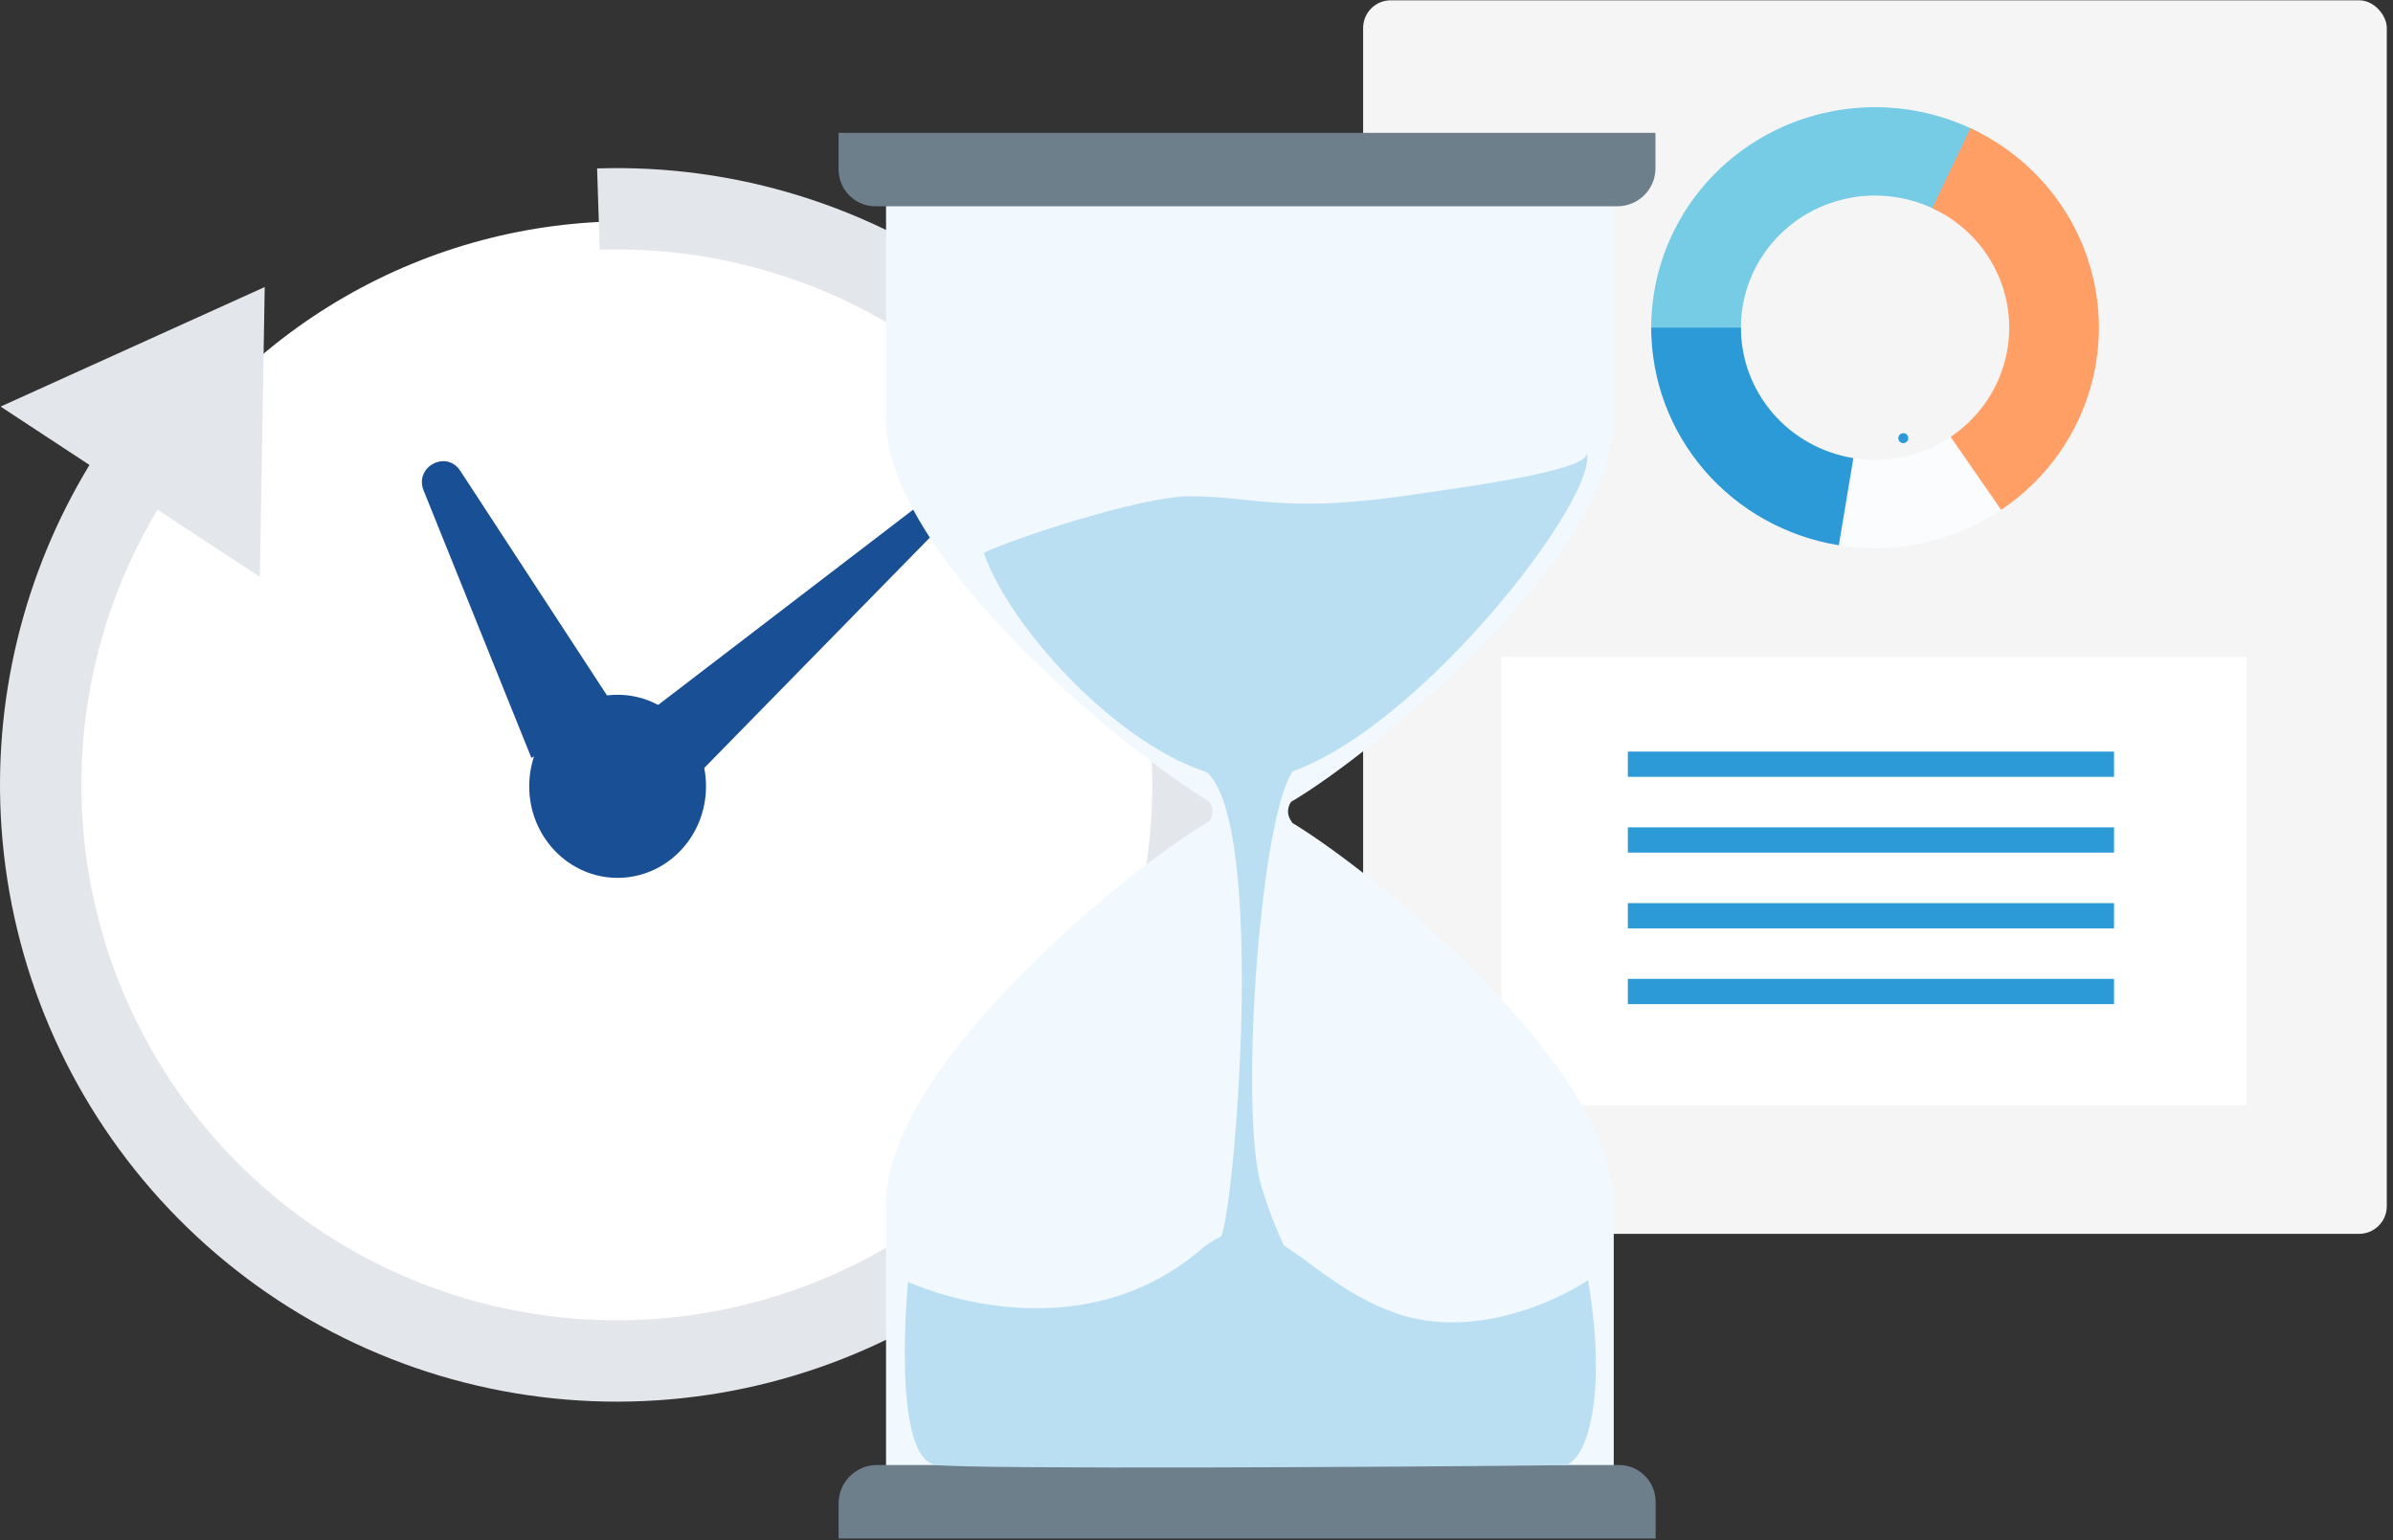
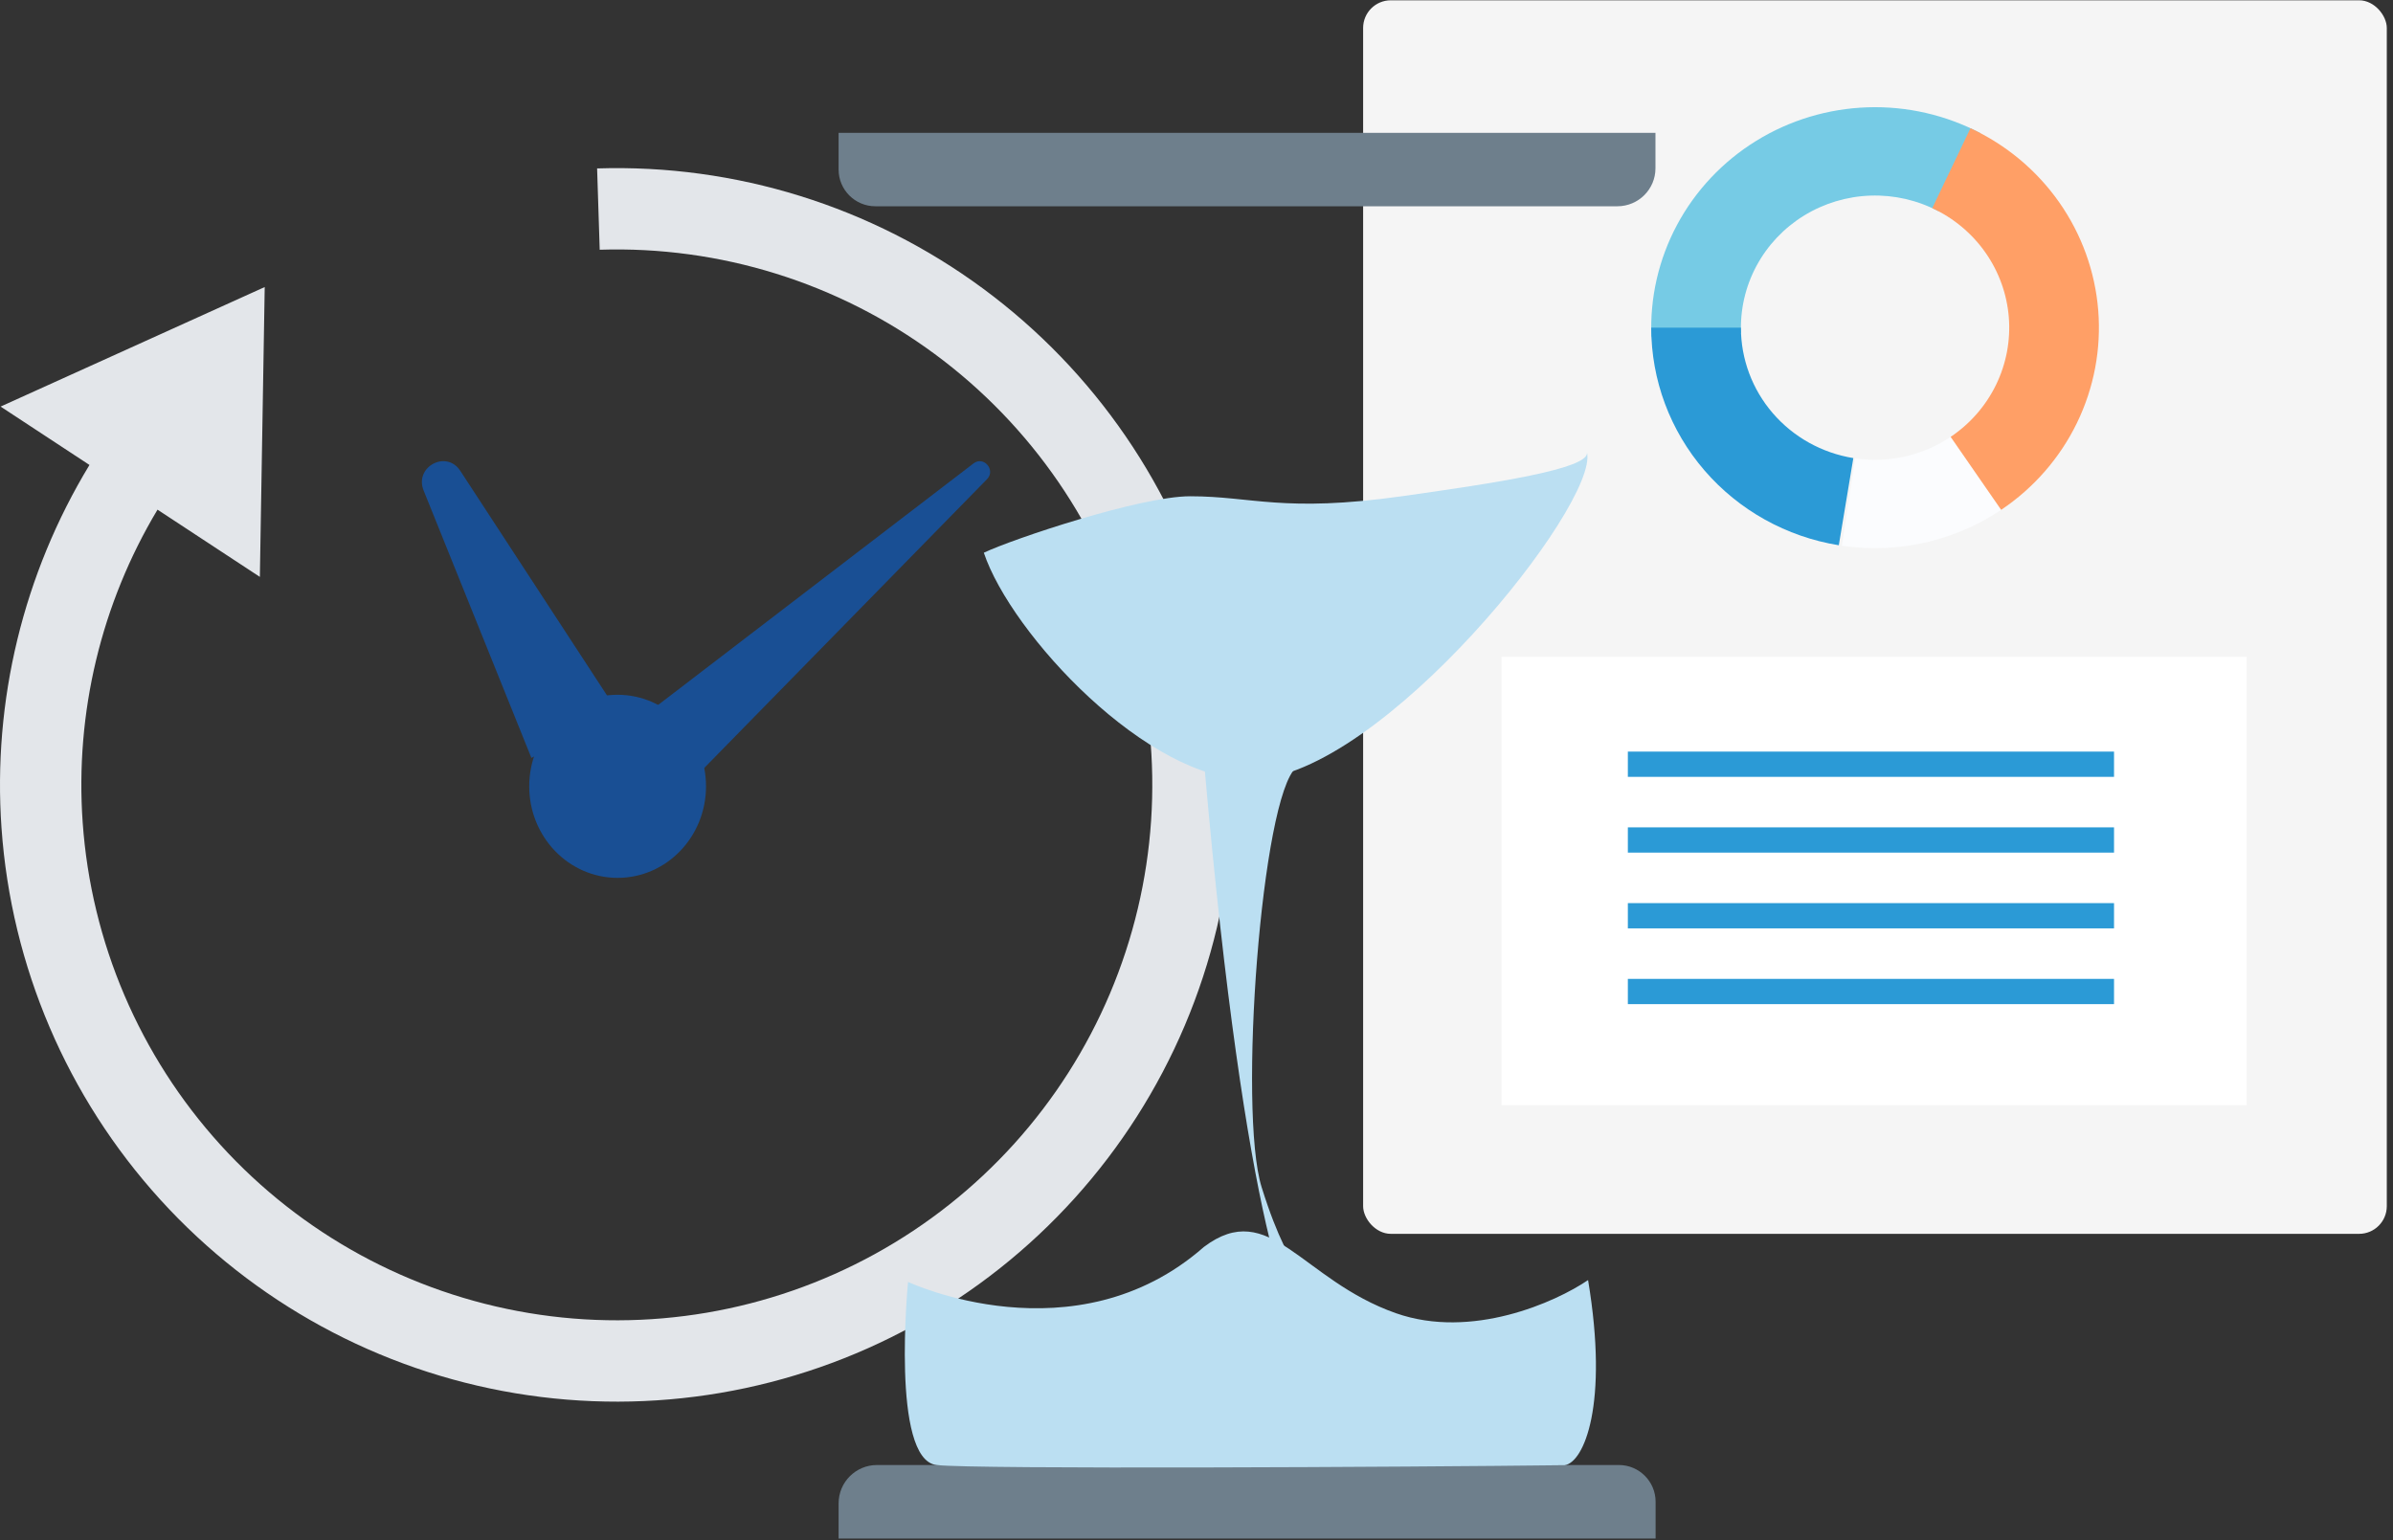
<svg xmlns="http://www.w3.org/2000/svg" width="379" height="244" viewBox="0 0 379 244" fill="none">
  <rect x="0" y="0" width="379" height="244" fill="#333333" stroke="none" />
-   <circle cx="99.317" cy="124.547" r="89.5" fill="white" />
  <path fill-rule="evenodd" clip-rule="evenodd" d="M24.947 80.726L41.156 91.375L41.925 45.465L0.094 64.398L14.17 73.646C3.715 90.878 -1.177 110.965 0.24 131.155C1.775 153.05 10.64 173.79 25.404 190.032C40.169 206.274 59.972 217.07 81.622 220.68C103.273 224.291 125.508 220.505 144.744 209.934C163.98 199.362 179.095 182.621 187.653 162.409C196.211 142.196 197.713 119.691 191.916 98.521C186.12 77.351 173.364 58.749 155.703 45.716C138.043 32.682 116.507 25.975 94.569 26.677L94.981 39.555C114.026 38.946 132.721 44.768 148.052 56.083C163.383 67.398 174.457 83.546 179.489 101.924C184.521 120.302 183.217 139.839 175.788 157.385C168.358 174.931 155.237 189.465 138.538 198.642C121.839 207.819 102.537 211.105 83.742 207.971C64.947 204.837 47.756 195.464 34.939 181.365C22.122 167.265 14.426 149.261 13.093 130.253C11.874 112.881 16.035 95.596 24.947 80.726Z" fill="#E3E6EA" />
  <ellipse cx="97.817" cy="124.547" rx="14" ry="14.5" fill="#194F94" />
  <path d="M154.182 73.404C155.801 72.163 157.751 74.442 156.32 75.903L109.178 124.047L100.817 114.274L154.182 73.404Z" fill="#194F94" />
  <path d="M67.091 77.688C65.583 73.945 70.696 71.201 72.898 74.573L97.817 112.72L84.162 120.047L67.091 77.688Z" fill="#194F94" />
  <rect x="215.89" y="0.047" width="162.127" height="195.384" rx="4.384" fill="#F5F5F5" />
  <circle cx="242.719" cy="77.497" r="1.153" fill="#2B9AD6" stroke="#F5F5F5" stroke-width="0.731" />
-   <circle cx="301.441" cy="69.4" r="1.153" fill="#2B9AD6" stroke="#F5F5F5" stroke-width="0.731" />
  <path d="M313.703 21.113C308.194 18.208 302.004 16.788 295.758 16.999C289.513 17.209 283.436 19.042 278.141 22.312C272.847 25.581 268.523 30.171 265.609 35.616C262.695 41.061 261.294 47.168 261.548 53.319L275.741 52.751C275.589 49.065 276.428 45.405 278.175 42.141C279.921 38.878 282.512 36.127 285.686 34.167C288.859 32.208 292.501 31.109 296.244 30.983C299.987 30.857 303.697 31.708 306.999 33.449L313.703 21.113Z" fill="#76CBE5" />
  <path d="M261.519 51.902C261.519 60.183 264.506 68.195 269.948 74.508C275.39 80.82 282.932 85.022 291.228 86.364L293.529 72.556C288.557 71.752 284.037 69.234 280.775 65.45C277.514 61.667 275.723 56.865 275.723 51.902L261.519 51.902Z" fill="#2B9AD6" />
  <path d="M291.715 86.439C296.319 87.119 301.014 86.899 305.532 85.791C310.05 84.684 314.302 82.71 318.046 79.984L309.602 68.733C307.358 70.367 304.81 71.549 302.102 72.213C299.394 72.877 296.58 73.009 293.821 72.601L291.715 86.439Z" fill="#FBFCFE" />
  <path d="M316.941 80.757C322.104 77.29 326.245 72.54 328.944 66.989C331.644 61.437 332.806 55.281 332.313 49.145C331.819 43.009 329.688 37.11 326.136 32.046C322.583 26.982 317.735 22.933 312.082 20.31L306.027 32.968C309.415 34.54 312.321 36.967 314.45 40.002C316.58 43.036 317.857 46.572 318.152 50.249C318.448 53.927 317.752 57.617 316.134 60.944C314.516 64.271 312.034 67.118 308.94 69.196L316.941 80.757Z" fill="#FF9F66" />
  <rect x="237.817" y="104.047" width="118" height="71" fill="white" />
  <rect x="257.817" y="119.047" width="77" height="4" fill="#2B9AD6" />
  <rect x="257.817" y="131.047" width="77" height="4" fill="#2B9AD6" />
  <rect x="257.817" y="143.047" width="77" height="4" fill="#2B9AD6" />
  <rect x="257.817" y="155.047" width="77" height="4" fill="#2B9AD6" />
-   <path d="M204.487 126.999C204.288 127.264 203.47 128.59 204.531 130.093C204.597 130.181 204.642 130.27 204.664 130.336C217.393 137.983 255.582 168.922 255.582 190.735V235.907H140.331V190.713C140.331 168.768 179.028 137.32 191.492 130.093C191.89 129.54 192.023 128.988 192.023 128.524C192.023 127.596 191.492 126.933 191.492 126.933C179.006 119.529 140.331 88.324 140.331 66.379V21.207H255.582V66.401C255.582 88.324 216.995 119.706 204.487 126.999Z" fill="#F1F8FE" />
  <path d="M262.19 243.693H132.817V238.124C132.817 234.765 135.536 232.047 138.895 232.047H256.4C259.604 232.047 262.212 234.655 262.212 237.859V243.693H262.19Z" fill="#6E7F8C" />
  <path d="M256.157 32.671H138.63C135.425 32.671 132.817 30.064 132.817 26.859V21.047H262.19V26.66C262.19 29.975 259.494 32.671 256.157 32.671Z" fill="#6E7F8C" />
  <path d="M251.317 71.547C251.33 71.583 251.339 71.619 251.345 71.654C253.243 79.851 218.778 123.033 198.321 123.471C181.882 123.823 160.136 100.45 155.817 87.547C160.433 85.347 180.631 78.604 188.493 78.604C198.321 78.604 203.235 81.243 221.997 78.604C236.802 76.521 251.797 74.249 251.345 71.654C251.336 71.618 251.327 71.582 251.317 71.547Z" fill="#BBDFF2" />
  <path d="M221.096 208.006C233.083 212.207 246.371 206.255 251.517 202.754C254.818 222.547 250.844 231.636 247.818 232.074C223.451 232.366 154.13 232.747 148.318 232.047C141.053 231.172 143.818 203.047 143.818 203.047C143.818 203.047 170.244 215.445 190.676 197.503C201.119 189.626 206.113 202.754 221.096 208.006Z" fill="#BBDFF2" />
-   <path d="M206.755 207.372C208.469 201.58 204.959 204.532 199.817 188.047C196.054 175.979 199.817 126.047 205.317 121.547C205.468 120.279 198.898 121.106 199.043 120.047C198.009 120.346 191.569 119.462 190.817 122.047C200.817 129.547 195.464 192.598 193.317 196.047C197.173 194.265 205.041 213.164 206.755 207.372Z" fill="#BBDFF2" />
+   <path d="M206.755 207.372C208.469 201.58 204.959 204.532 199.817 188.047C196.054 175.979 199.817 126.047 205.317 121.547C205.468 120.279 198.898 121.106 199.043 120.047C198.009 120.346 191.569 119.462 190.817 122.047C197.173 194.265 205.041 213.164 206.755 207.372Z" fill="#BBDFF2" />
</svg>